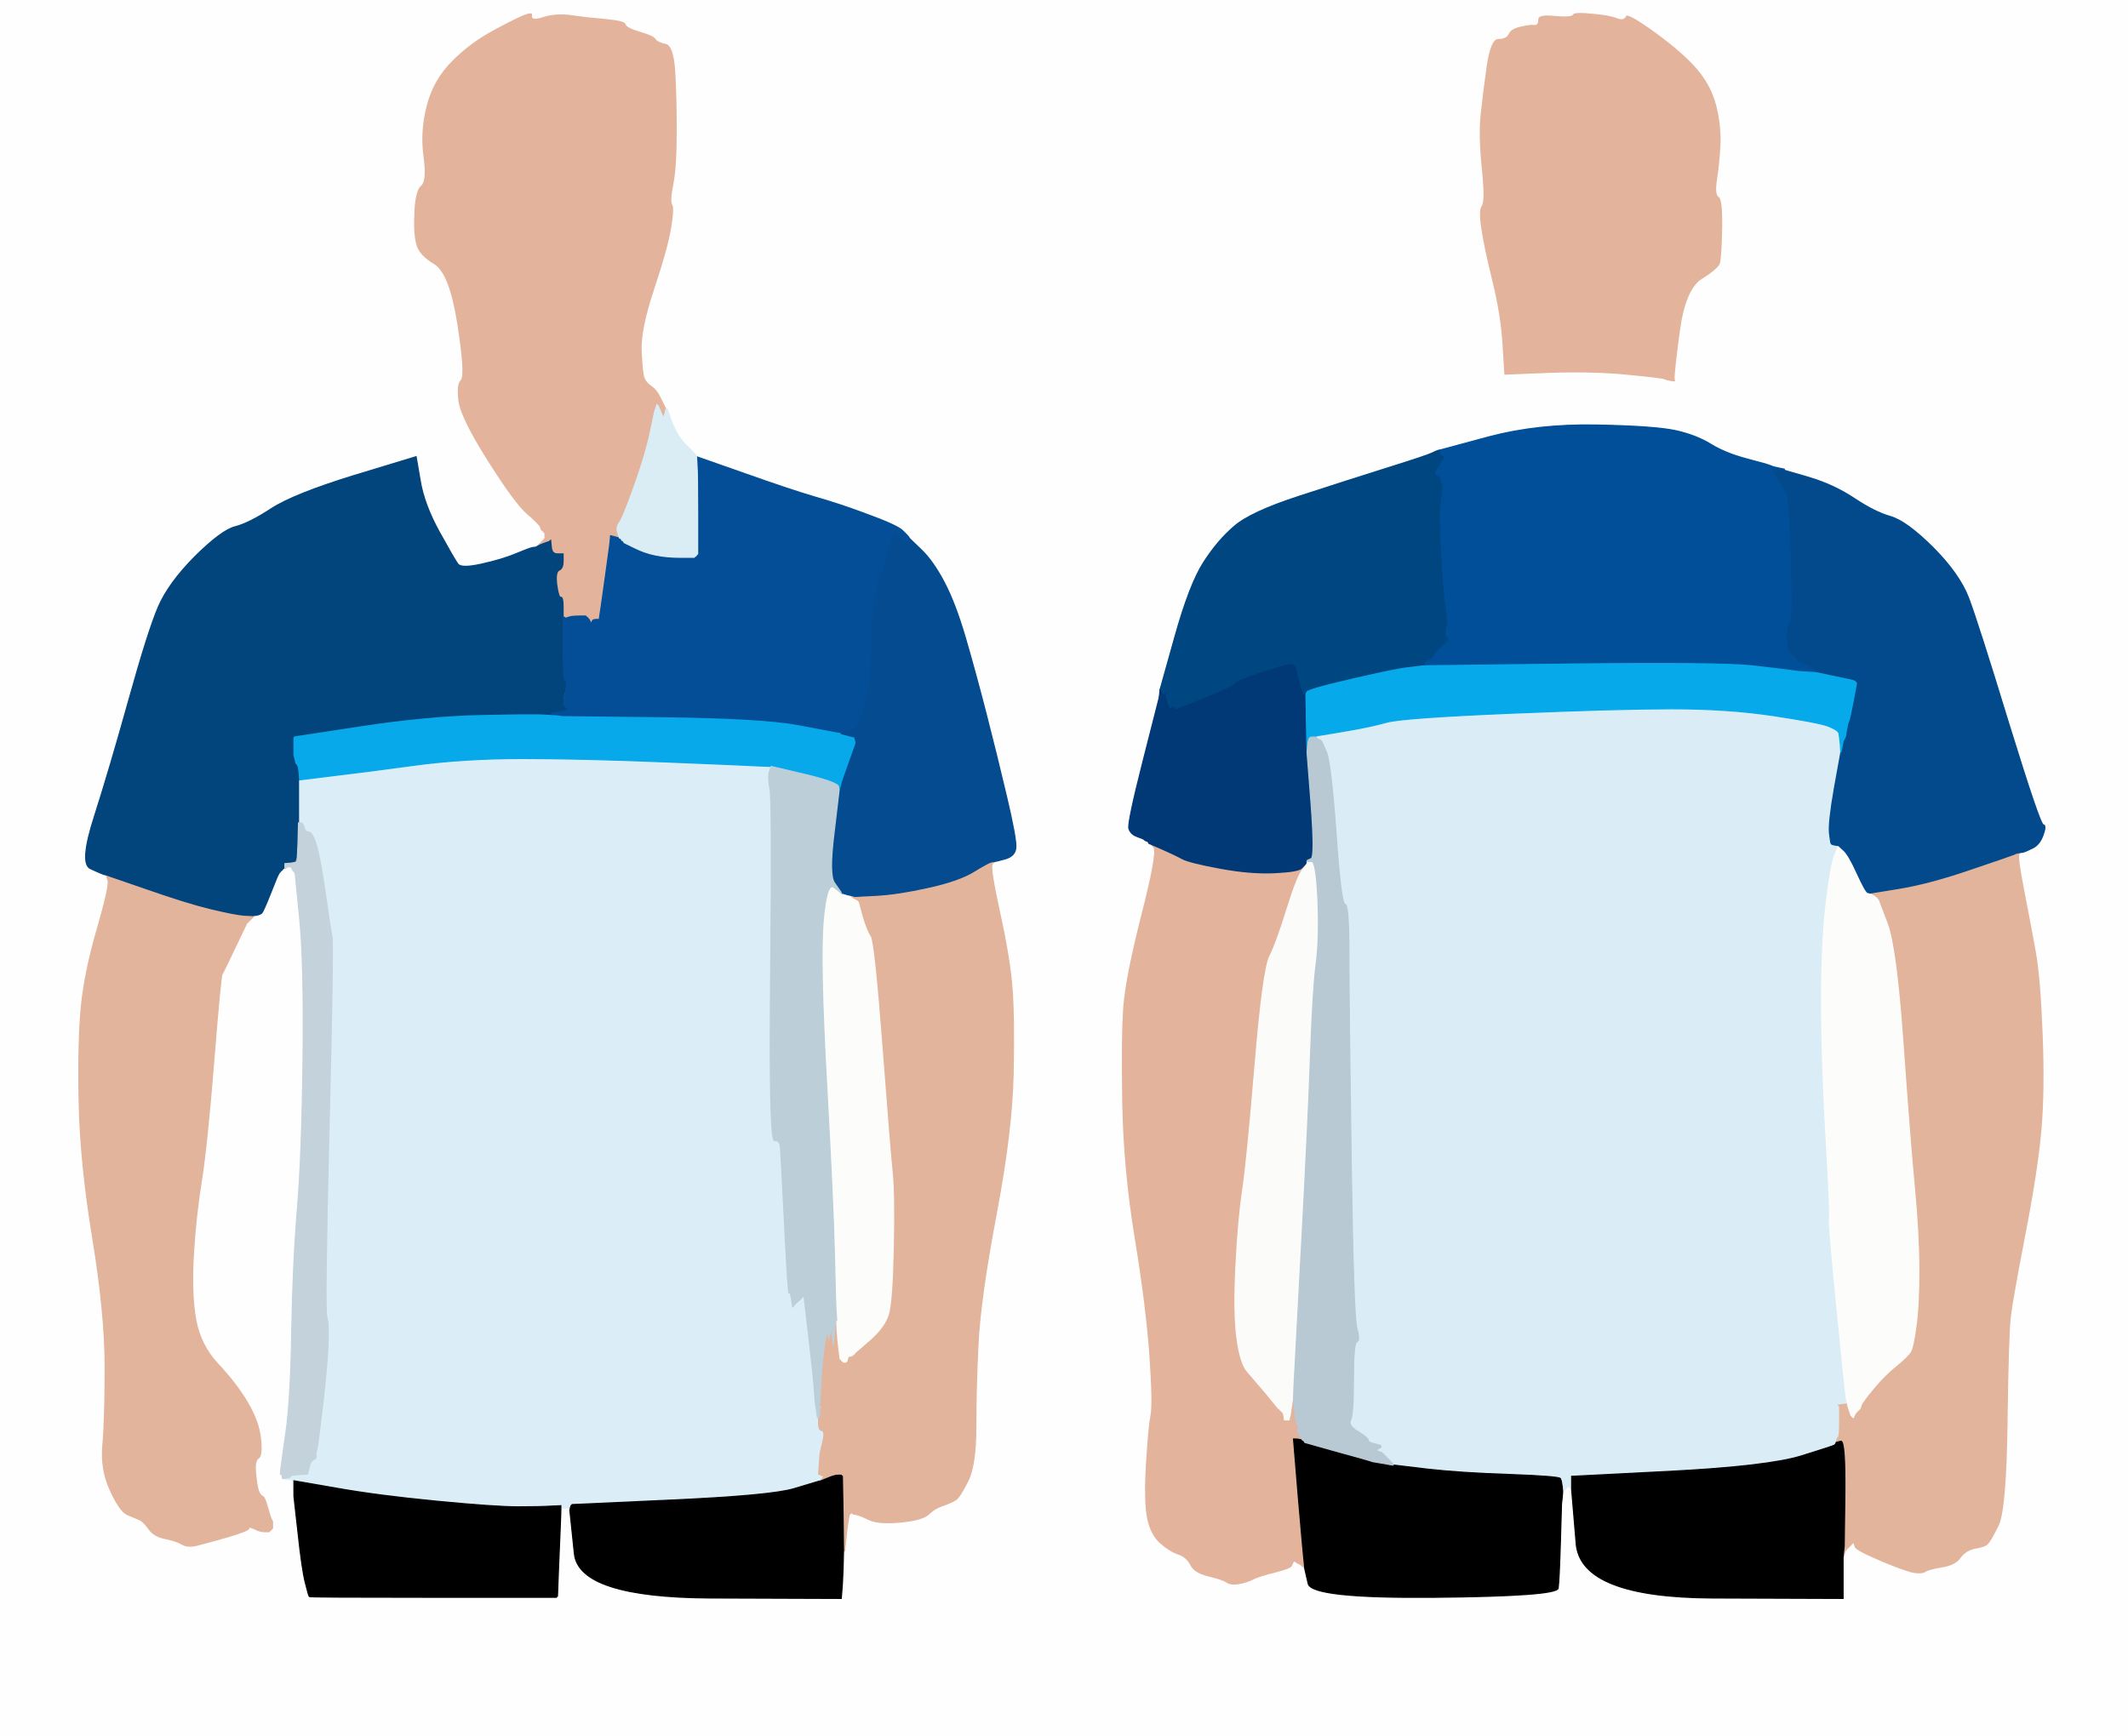
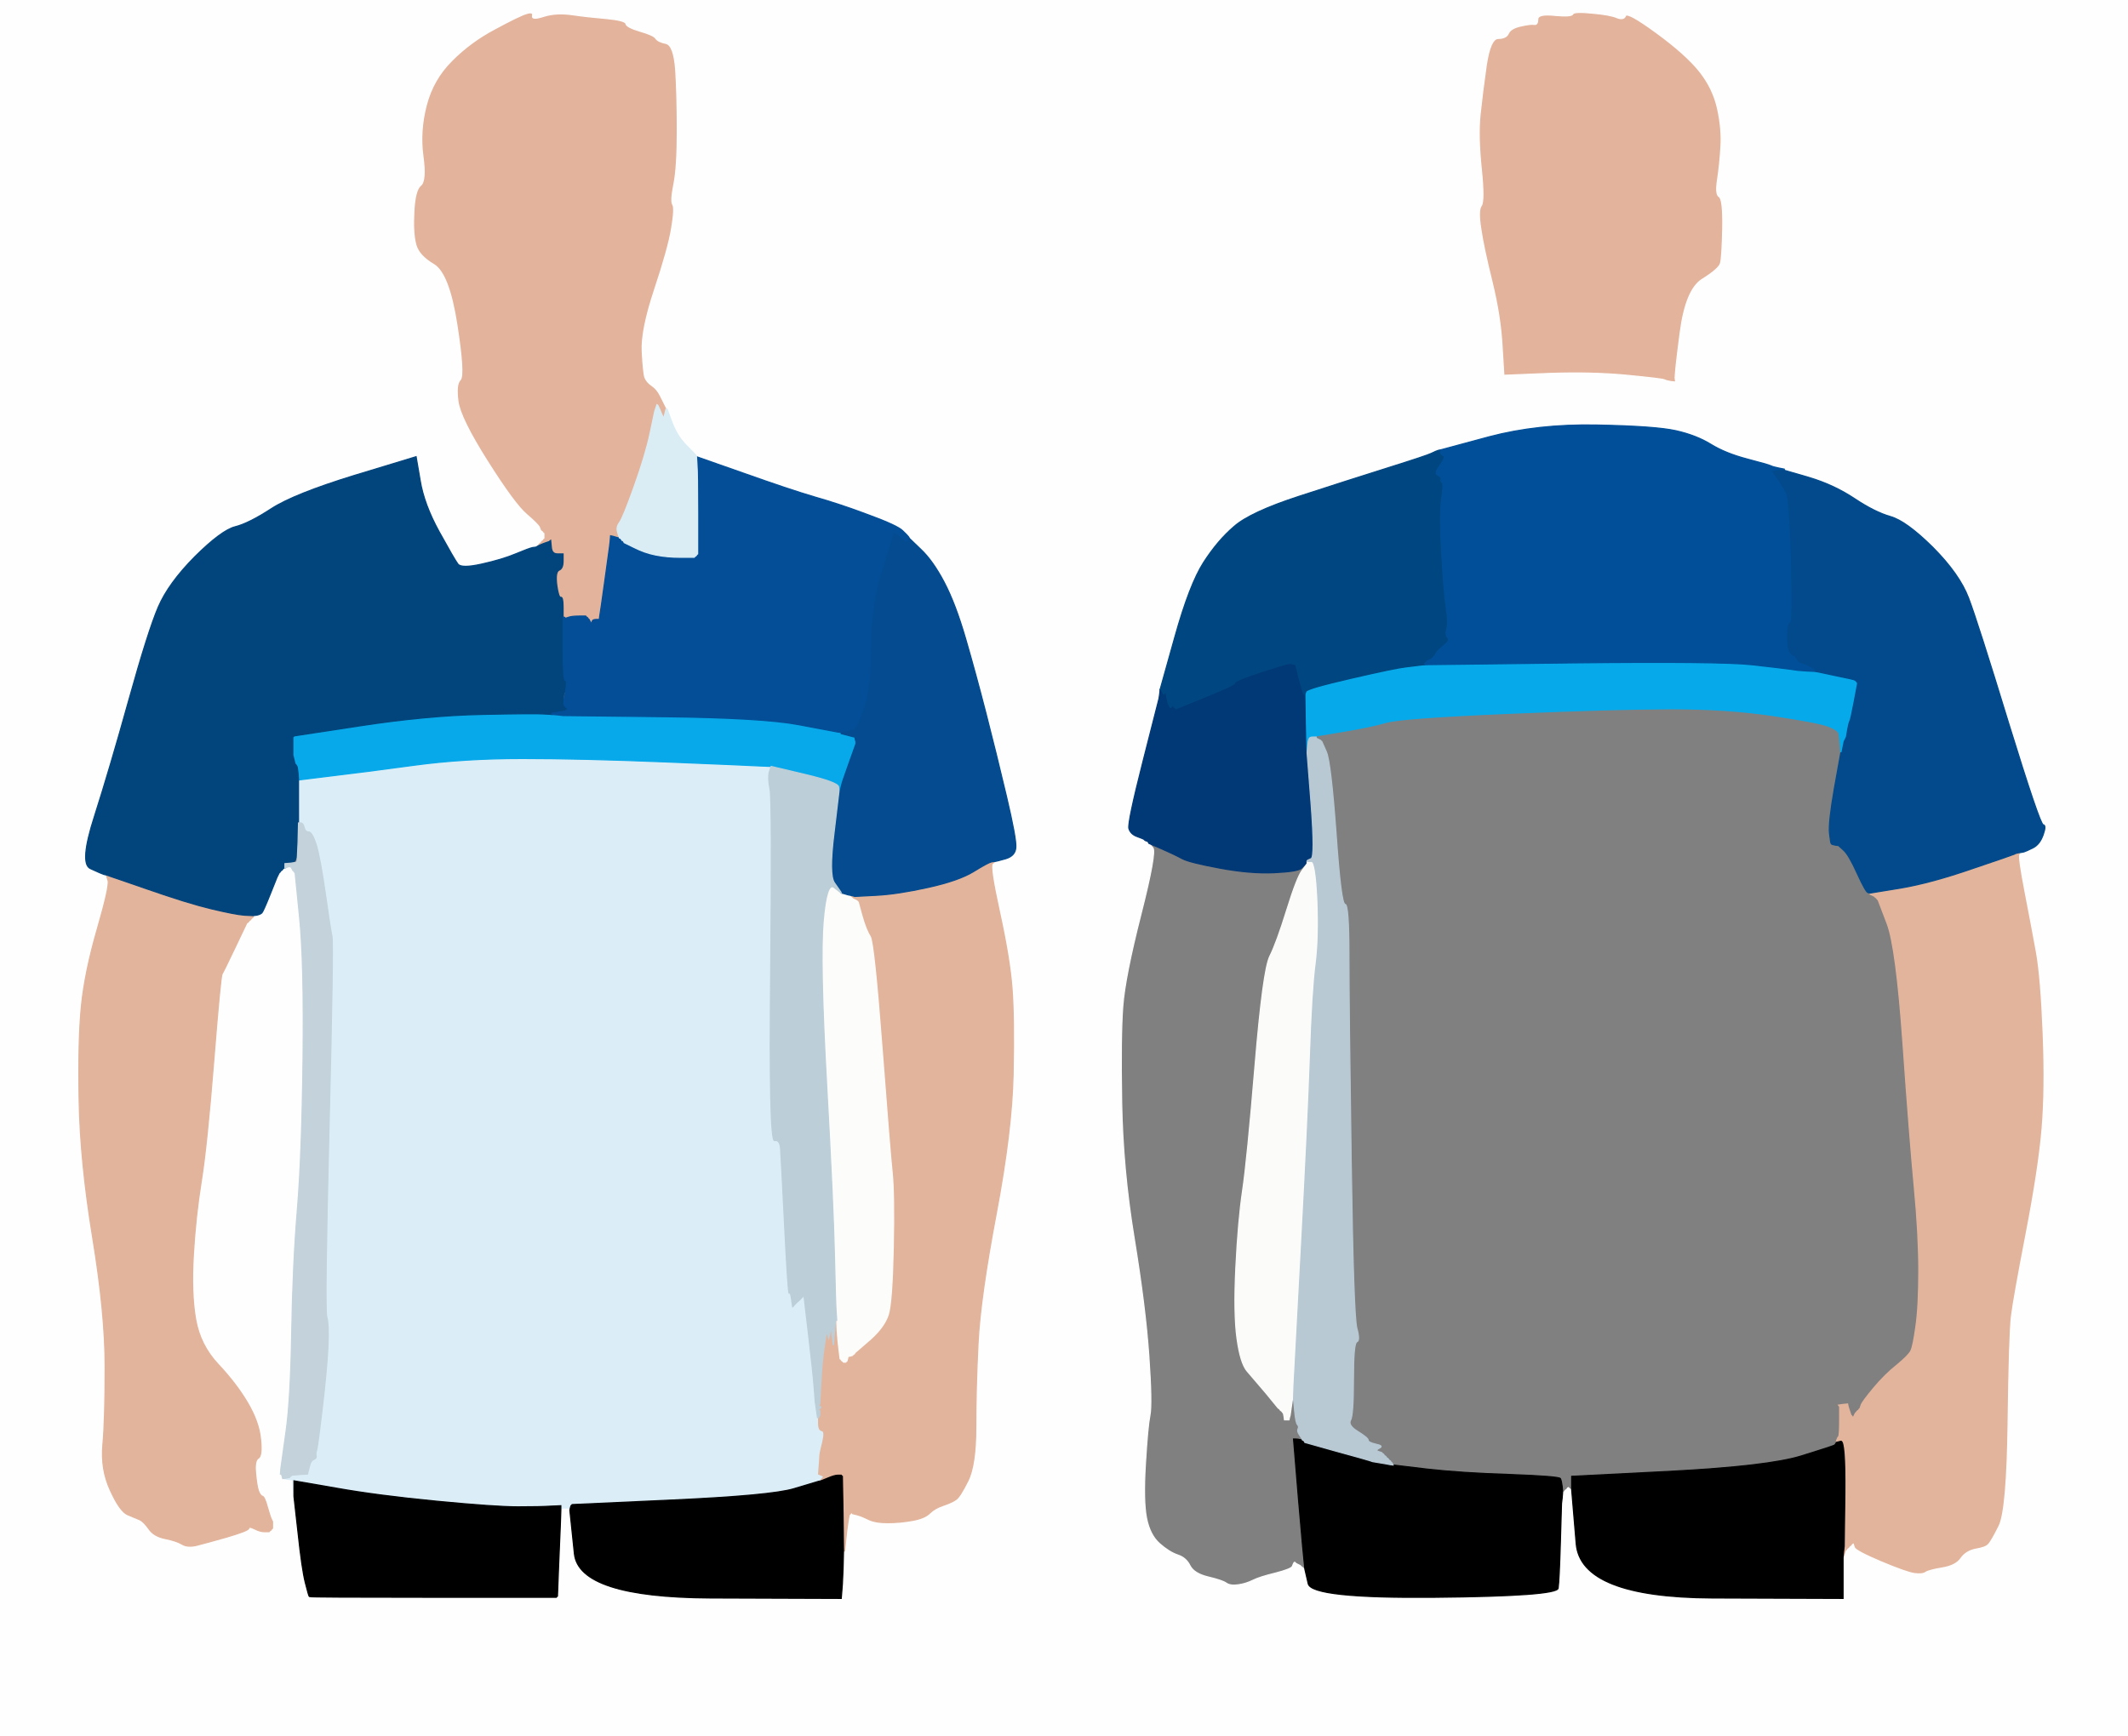
<svg xmlns="http://www.w3.org/2000/svg" width="941" height="768">
  <rect width="100%" height="100%" fill="#808080" stroke="none" />
  <g stroke-width=".5" fill-rule="evenodd">
-     <path d="m813.8 329.5l0.2 3.5-2.8 15.5q-2.7 15.5-2.2 20t0.8 4.7q0.2 0.3 1.7 0.6l1.5 0.2-1.8 4.5q-1.7 4.5-3.7 21.5t-2 43 2 60.5 1.5 35.5 3 36.5 4 39.5l0.5 4 0.3 1 0.2 1-2 0.2-2 0.3 0.2 0.3 0.3 0.2v6.5q0 6.5-0.5 7t-0.8 1.5l-0.2 1-0.2 0.5q-0.3 0.5-0.6 0.7-0.2 0.3-14.7 4.8t-58 6.8l-43.5 2.2v6l-0.5-0.2-0.5-0.3-0.2-0.3-0.3-0.2-0.3 0.2-0.2 0.3-0.2 0.3-0.3 0.2-0.3 0.2-0.2 0.3-0.2 0.3-0.3 0.2h-0.5l-0.2-2.5q-0.3-2.5-0.8-3.5t-22.2-1.8q-21.8-0.7-36.8-2.4l-15-1.8-0.2-0.5-0.3-0.5-0.3-0.2-0.2-0.3-0.2-0.3-0.3-0.2-0.3-0.2-0.2-0.3-0.2-0.3-0.3-0.2-0.3-0.2-0.2-0.3-0.2-0.3-0.3-0.2-0.3-0.2-0.2-0.3-0.2-0.3-0.3-0.2-0.3-0.2-0.2-0.3-1.5-0.5q-1.5-0.5 0.5-1.5t-1.5-1.7q-3.5-0.8-3.5-1.8t-4.5-3.8q-4.5-2.7-3.3-5 1.3-2.2 1.3-18.2t1.5-16.5 0-6-2.5-74-1-91-1.7-22.5q-1.8 0-4-31.5-2.3-31.5-4.3-36l-2-4.5-0.3-0.2-0.2-0.3-1-0.5-1-0.5v-1l12-2q12-2 19-4t54.5-4 72-2 44.5 3 24.5 4.7q4.5 1.8 4.7 3.3 0.3 1.5 0.6 5z" stroke="#daedf7" fill="#daedf7" />
    <g stroke="#e3b39c" fill="#e3b39c">
      <path d="m294 179l0.5 1 0.3 0.5 0.2 0.5h-0.5l-0.5 2-0.5 2-0.5-1q-0.5-1-1.2-2.8l-0.8-1.7-0.2-0.3-0.3-0.2-0.5 1.5-0.5 1.5-2 9.5q-2 9.5-7 23.5t-6.5 16-1.2 3.8q0.2 1.7 1.2 2.2l1 0.5 0.2 0.3 0.3 0.2 0.3 1 0.2 1-1-0.2q-1-0.3-2-1.3l-1-1-1-0.3-1-0.2-0.2 2.5-0.3 2.5-2 14.5q-2 14.5-2.3 16l-0.2 1.5h-1.5q-1.5 0-1.7 1l-0.3 1-0.5-1-0.5-1-0.3-0.2-0.2-0.3-0.2-0.3-0.3-0.2-0.3-0.2-0.2-0.3h-3q-3 0-4.5 0.5l-1.5 0.5-0.2-0.3-0.3-0.2h-0.5v-4.5q0-4.5-1-4.3-1 0.3-1.8-5.4-0.7-5.8 1-6.6 1.8-0.7 1.8-4v-3.2h-2.5q-2.5 0-2.7-3l-0.3-3-0.3 0.2-0.2 0.3-1.5 0.5q-1.5 0.5-3 1.2l-1.5 0.8 0.2-0.5 0.3-0.5 0.3-0.2 0.2-0.3 0.2-0.3 0.3-0.2 0.3-0.2 0.2-0.3 0.2-0.3 0.3-0.2 0.3-0.2 0.2-0.3 0.2-0.3 0.3-0.2v-2l-0.3-0.2-0.2-0.3-0.2-0.3-0.3-0.2-0.3-0.2-0.2-0.3-0.5-1.3q-0.5-1.2-5.7-5.7-5.3-4.5-17.3-23.5t-13-26.5 1-9.5-1.5-24.5-10.2-26.5q-6.8-4-8-9-1.3-5-0.8-14.5t3-11.5 1-13 1.5-22.5 11.3-19.7q8.2-8.3 19-14 10.7-5.8 14-6.8 3.2-1 2.7 1t5 0.2q5.5-1.7 12.5-0.7t15.2 1.7q8.3 0.8 8.6 2.3 0.2 1.5 6.2 3.3 6 1.7 7 3.2t4.5 2.2q3.5 0.8 4.3 11.8 0.7 11 0.7 27t-1.5 23.5-0.5 9-0.5 10.5-7.5 27-5.5 27.5 1.2 11.5q0.8 2 3 3.5 2.3 1.5 3.8 4.5t2 4z" />
      <path d="m740.8 167.5l0.2 1.5-2-0.2q-2-0.3-3-0.8t-16.5-2-35-0.8l-19.5 0.8-0.8-13q-0.7-13-4.4-28.2-3.8-15.3-5-23.6-1.3-8.2 0.2-10.2t0-16.5-0.5-24 2.7-21.5q1.8-12 5.3-12t4.5-2.2q1-2.3 5.5-3.3t6-0.7q1.5 0.2 1.5-2.3t7.5-1.7q7.5 0.7 8-0.6 0.5-1.2 8.5-0.4 8 0.7 11 2 3 1.2 3.8-0.8 0.7-2 13.7 7.5t19 17 8 16.5 1.5 17-1.5 14.5 0.7 7.5q1.8 1 1.6 14-0.3 13-1 15.5-0.8 2.5-8 7-7.3 4.5-9.8 23.5t-2.2 20.5z" />
    </g>
    <path d="m892.5 377.2l1.5-0.2-0.8 1q-0.7 1 2.3 16.5t5 26.5 3 36-0.5 42.5-7 46-6.5 36.5-1.5 47-4 46-4.8 8.2q-1.2 1.3-5.4 2-4.3 0.8-6.6 4-2.2 3.3-8.2 4.3t-7.5 2-5 0.5-14.7-5.2q-11.3-4.8-11.8-6.3l-0.5-1.5-0.3 0.2-0.2 0.3-0.2 0.3-0.3 0.2-0.3 0.2-0.2 0.3-0.2 0.3-0.3 0.2-0.3 0.2-0.2 0.3-0.2 0.3-0.3 0.2-0.5 1.5-0.5 1.5h-0.5l0.2-2.5 0.3-2.5 0.3-23.5q0.2-23.5-1.8-23l-2 0.5 0.2-1q0.3-1 0.8-1.5t0.5-7v-6.5l-0.3-0.2-0.2-0.3 2-0.3 2-0.2 0.2 1 0.3 1 0.5 1.5 0.5 1.5 0.3 0.2 0.2 0.3 0.2 0.3 0.3 0.2 0.5-1 0.5-1 0.3-0.2 0.2-0.3 0.2-0.3 0.3-0.2 0.3-0.2 0.2-0.3 0.2-0.3 0.3-0.2 0.5-1.5q0.5-1.5 5.5-7.5t10.3-10.2q5.2-4.3 6.2-6.3t2.2-10.7q1.3-8.8 1.3-24.8t-2-37-5-63.5-7-53l-4-10.5-0.3-0.2-0.2-0.3-0.2-0.3-0.3-0.2-0.3-0.2-0.2-0.3-1-0.5-1-0.5v-0.5l13.5-2.2q13.5-2.3 31.7-8.6 18.3-6.2 18.6-6.4 0.2-0.3 1.7-0.6z" stroke="#e3b49c" fill="#e3b49c" />
-     <path d="m507 373v-1l9.5 4.8q9.5 4.7 23 7.2t24 2 12-2 2-1.8l0.5-0.2-2.2 3q-2.3 3-6.8 17.5t-7.5 20.5-6.5 48-5.5 55.5-3 34 0.5 31.5 4.5 14.5 8.3 9.7q5.2 6.3 5.4 6.6l0.3 0.2 0.3 0.2 0.2 0.3 0.2 0.3 0.3 0.2 0.3 0.2 0.2 0.3 0.2 0.3 0.3 0.2 0.3 1.5 0.2 1.5h2l0.2-1 0.3-1 0.5-3.5 0.5-3.5h0.5l0.5 5.2q0.5 5.3 1.3 6 0.7 0.8 0.2 1.8t1.2 2.5q1.8 1.5 1.8 2.5v1l-1-0.2q-1-0.3-2.5-0.8l-1.5-0.5 2.2 26.7q2.3 26.8 2.6 28.8l0.2 2-0.5-0.2q-0.5-0.3-0.7-0.6l-0.3-0.2-0.3-0.2-0.2-0.3-1-0.5-1-0.5-0.2-0.3-0.3-0.2-0.3 0.2q-0.2 0.3-0.7 1.6-0.5 1.2-7.5 3-7 1.7-10 3.2t-6.5 2-5.3-0.8q-1.7-1.2-8-2.7-6.2-1.5-8-5-1.7-3.5-5.4-4.7-3.8-1.3-8-5-4.3-3.8-5.8-11.3t-0.5-24 2-21.5-0.5-26.5-6.5-52-5.5-60 0.5-42.5 8-40.5 4.7-29q-2.2-1.5-2.2-2.5z" stroke="#e3b39c" fill="#e3b39c" />
    <path d="m336 338.8l5 0.2-0.8 2.5q-0.7 2.5 0.3 7.5t0.3 80.5q-0.8 75.5 1.7 75t2.7 4q0.3 4.5 1.8 34.5t2 29 1 2.5l0.5 3.5 0.3-0.2 0.2-0.3 0.2-0.3q0.3-0.2 1-1 0.8-0.7 1.6-1.4l0.7-0.8 0.3-0.2 0.2-0.3 0.2-0.3 0.3-0.2 2 17q2 17 2.5 23.5l0.5 6.5 0.5 3.5 0.5 3.5h0.5v2.8q0 2.7 1.5 3 1.5 0.2 0.3 5.2-1.3 5-1.3 6.5t-0.3 4.5l-0.2 3 1.2 0.5q1.3 0.5 1 0.7l-0.2 0.3-0.2 0.3-0.3 0.2-0.3 0.5-0.2 0.5-1 0.2q-1 0.3-11 3.3t-54 5l-44 2-0.2 0.3-0.3 0.2-0.3 1-0.2 1-0.5-0.2-0.5-0.3h-2l-0.5 0.3-0.5 0.2v-2l-4.5 0.2q-4.5 0.3-14.5 0.3t-36-2.5-44.5-5.8l-18.5-3.2v7h-0.5l-0.3-3.5-0.2-3.5h-5v-3h0.5l0.3 0.2 0.2 0.3 0.2 0.3 0.3 0.2 0.3 0.2 0.2 0.3h2l0.2-0.3 0.3-0.2 0.3-0.2 0.2-0.3 3.5-0.3 3.5-0.2 0.2-1q0.3-1 0.8-3t1.8-2.5q1.2-0.5 1-2-0.3-1.5-1-2-0.8-0.5-0.8-1.5t1.2-0.5q1.3 0.5 3.3-16.5t2.5-27-0.5-13.5 1-84 1.3-84.3q-0.8-3.7-3-19.4-2.3-15.8-4-21.3-1.8-5.5-3.3-5.5t-2.5-1.5l-1-1.5-0.2-0.5q-0.3-0.5-0.6-0.5h-0.2v-19l14.5-1.8q14.5-1.7 36.5-4.7t48-3 63 1.5 42 1.8z" stroke="#dbedf7" fill="#dbedf7" />
    <path d="m0 384v-384h941v768h-941v-384zm294-205l0.5 1 0.3 0.5 0.2 0.5 2.2 6q2.3 6 6.3 10t4.3 4.5l0.2 0.5 20.5 7.2q20.5 7.3 31.7 10.6 11.3 3.2 24 8 12.8 4.7 15 7 2.3 2.2 2.6 2.7l0.2 0.5 5.2 5q5.3 5 10.3 14.5t9.5 25 9 33 9 36.5 4.2 22.8q-0.2 3.7-4.4 5-4.3 1.2-4.6 1.2h-0.2l-1.2 1q-1.3 1 3.2 21.5t5.5 33.5 0.5 38-7.5 62-8 57-1 37-3.5 24-5.2 8.2q-1.8 1.3-5.6 2.6-3.7 1.2-6 3.4-2.2 2.3-7.7 3.3t-11 1-8.5-1.5-5-2l-2-0.5-0.2-0.3-0.3-0.2-0.3 0.2-0.2 0.3-0.2 0.3-0.3 0.2-0.5 3q-0.5 3-1 8l-0.5 5h-0.5l-0.2 8q-0.3 8-0.6 10.5l-0.2 2.5-58-0.2q-58-0.3-60-19.6l-2-19.2-0.5-0.2-0.5-0.3h-2l-0.5 0.3-0.5 0.2-0.2 6q-0.3 6-0.8 19l-0.5 13-0.3 0.2-0.2 0.3h-54.5q-54.5 0-54.7-0.3-0.3-0.2-1.8-6.2t-3.2-22l-1.8-16h-0.5l-0.3-3.5-0.2-3.5-2-0.2q-2-0.3-2-0.6v-0.2h-0.2q-0.3 0-0.6-1l-0.2-1 0.2-2.5q0.3-2.5 2.3-16.5t2.5-44 2.5-54 2.5-66.5-1.5-62.5l-2-20-0.3-0.2-0.2-0.3-0.2-0.3-0.3-0.2-0.3-1-0.2-1h-2v0.5l-0.5 0.3-0.5 0.2h-0.5l-0.3 0.2-0.2 0.3-0.2 0.3-0.3 0.2-0.3 0.2-0.2 0.3-0.2 0.3-0.3 0.2-0.5 1-0.5 1-3 7.5q-3 7.5-3.7 8.3-0.8 0.7-2.3 1l-1.5 0.2v0.5l-0.2 0.3-0.3 0.2-0.3 0.2-0.2 0.3-0.2 0.3-0.3 0.2-0.3 0.2-0.2 0.3-0.2 0.3-0.3 0.2-0.3 0.2-0.2 0.3-5 10.5q-5 10.5-5.8 11.8-0.7 1.2-3.7 38.7t-5.5 53-3.5 32.5 1 28.5 10 20 13 17 5.7 16q0.8 7.5-1 8.5-1.7 1-1.2 6.5t1.2 7.7q0.8 2.3 1.8 2.6 1 0.2 2.2 4.7 1.3 4.5 1.8 5.5l0.5 1v3l-0.3 0.2-0.2 0.3-0.2 0.3-0.3 0.2-0.3 0.2-0.2 0.3h-2q-2 0-4.5-1.3-2.5-1.2-2.5-0.2t-9.5 3.8q-9.5 2.7-13.5 3.7t-6.5-0.5-7.5-2.5-7.2-4.3q-2.3-3.2-4-4-1.8-0.7-5.3-2.2t-7.7-10.8q-4.3-9.2-3.3-20.2t1-34.5-5.5-57-6-60.5 1-42 7-34 4.8-21.5l-0.8-2.5-1-0.2q-1-0.3-6-2.6-5-2.2 1.8-23.2 6.7-21 15.2-51.5t13-41 16.2-22.3q11.8-11.7 17.8-13.2t16-8 37-14.8l27-8.2 1.8 10.5q1.7 10.5 8.4 22.7 6.8 12.3 8.3 14.3t10.5 0 15-4.5 7.5-2.8l1.5-0.2 0.2-0.5 0.3-0.5 0.3-0.2 0.2-0.3 0.2-0.3 0.3-0.2 0.3-0.2 0.2-0.3 0.2-0.3 0.3-0.2 0.3-0.2 0.2-0.3 0.2-0.3 0.3-0.2v-2l-0.3-0.2-0.2-0.3-0.2-0.3-0.3-0.2-0.3-0.2-0.2-0.3-0.5-1.3q-0.5-1.2-5.7-5.7-5.3-4.5-17.3-23.5t-13-26.5 1-9.5-1.5-24.5-10.2-26.5q-6.8-4-8-9-1.3-5-0.8-14.5t3-11.5 1-13 1.5-22.5 11.3-19.7q8.2-8.3 19-14 10.7-5.8 14-6.8 3.2-1 2.7 1t5 0.2q5.5-1.7 12.5-0.7t15.2 1.7q8.3 0.8 8.6 2.3 0.2 1.5 6.2 3.3 6 1.7 7 3.2t4.5 2.2q3.5 0.8 4.3 11.8 0.7 11 0.7 27t-1.5 23.5-0.5 9-0.5 10.5-7.5 27-5.5 27.5 1.2 11.5q0.8 2 3 3.5 2.3 1.5 3.8 4.5t2 4zm446.8-11.5l0.2 1.5-2-0.2q-2-0.3-3-0.8t-16.5-2-35-0.8l-19.5 0.8-0.8-13q-0.7-13-4.4-28.2-3.8-15.3-5-23.6-1.3-8.2 0.2-10.2t0-16.5-0.5-24 2.7-21.5q1.8-12 5.3-12t4.5-2.2q1-2.3 5.5-3.3t6-0.7q1.5 0.2 1.5-2.3t7.5-1.7q7.5 0.7 8-0.6 0.5-1.2 8.5-0.4 8 0.7 11 2 3 1.2 3.8-0.8 0.7-2 13.7 7.5t19 17 8 16.5 1.5 17-1.5 14.5 0.7 7.5q1.8 1 1.6 14-0.3 13-1 15.5-0.8 2.5-8 7-7.3 4.5-9.8 23.5t-2.2 20.5zm45.7 39.5l2.5 0.5v0.5l11 3.2q11 3.3 20 9.3t16 8 18.8 13.7q11.7 11.8 15.7 22.3t17.7 55.3q13.8 44.7 15.3 45 1.5 0.2 0 4.4-1.5 4.3-4.5 5.8t-4 1.8l-1 0.2-0.8 1q-0.7 1 2.3 16.5t5 26.5 3 36-0.5 42.5-7 46-6.5 36.5-1.5 47-4 46-4.8 8.2q-1.2 1.3-5.4 2-4.3 0.8-6.6 4-2.2 3.3-8.2 4.3t-7.5 2-5 0.5-14.7-5.2q-11.3-4.8-11.8-6.3l-0.5-1.5-0.3 0.2-0.2 0.3-0.2 0.3-0.3 0.2-0.3 0.2-0.2 0.3-0.2 0.3-0.3 0.2-0.3 0.2-0.2 0.3-0.2 0.3-0.3 0.2-0.5 1.5-0.5 1.5h-0.5v18l-58-0.2q-58-0.3-60-24l-2-23.8-0.5-0.2-0.5-0.3-0.2-0.3-0.3-0.2-0.3 0.2-0.2 0.3-0.2 0.3-0.3 0.2-0.3 0.2-0.2 0.3-0.2 0.3-0.3 0.2h-0.5l-0.2 2.5-0.3 2.5-0.5 17q-0.5 17-1 20.5t-54.8 4q-54.2 0.5-55.7-6l-1.5-6.5-0.5-0.2q-0.5-0.3-0.7-0.6l-0.3-0.2-0.3-0.2-0.2-0.3-1-0.5-1-0.5-0.2-0.3-0.3-0.2-0.3 0.2q-0.2 0.3-0.7 1.6-0.5 1.2-7.5 3-7 1.7-10 3.2t-6.5 2-5.3-0.8q-1.7-1.2-8-2.7-6.2-1.5-8-5-1.7-3.5-5.4-4.7-3.8-1.3-8-5-4.3-3.8-5.8-11.3t-0.5-24 2-21.5-0.5-26.5-6.5-52-5.5-60 0.5-42.5 8-40.5 5.3-29.5l-1.8-2-0.5-0.2q-0.5-0.3-0.5-0.6v-0.2l-0.5-0.2q-0.5-0.3-0.7-0.6-0.3-0.2-3-1.2-2.8-1-3.6-3.5-0.7-2.5 6.3-30l7-27.5 0.3-2 0.2-2 6.5-23.2q6.5-23.3 12.7-33 6.3-9.8 13.6-16 7.2-6.3 28.7-13.3t39-12.5 19.5-6.5 3-1.3l1-0.2 21.5-5.8q21.5-5.7 47.5-5.2t35 2.5 15.5 6 16 6.5 10.5 3 3.5 1z" stroke="#fefefe" fill="#fefefe" />
    <g stroke="#e3b49c" fill="#e3b49c">
      <path d="m438.5 381.2l1.5-0.2-1.2 1q-1.3 1 3.2 21.5t5.5 33.5 0.5 38-7.5 62-8 57-1 37-3.5 24-5.2 8.2q-1.8 1.3-5.6 2.6-3.7 1.2-6 3.4-2.2 2.3-7.7 3.3t-11 1-8.5-1.5-5-2l-2-0.5-0.2-0.3-0.3-0.2-0.3 0.2-0.2 0.3-0.2 0.3-0.3 0.2-0.5 3q-0.5 3-1 8l-0.5 5h-0.5l-0.2-16.5-0.3-16.5-0.3-0.2-0.2-0.3h-1.5q-1.5 0-4.5 1.3l-3 1.2 0.2-0.5 0.3-0.5 0.3-0.2 0.2-0.3 0.2-0.3q0.3-0.2-1-0.7l-1.2-0.5 0.2-3q0.3-3 0.3-4.5t1.3-6.5q1.2-5-0.3-5.2-1.5-0.3-1.5-3v-2.8l0.2-0.5 0.3-0.5v-2l-0.3-0.2-0.2-0.3 0.2-0.3 0.3-0.2 0.3-0.2 0.2-0.3-0.2-0.3-0.3-0.2-0.3-0.2-0.2-0.3 0.2-0.3 0.3-0.2 0.5-9.5q0.5-9.5 1.5-16l1-6.5 0.5 1.5 0.5 1.5 0.5-2.5 0.5-2.5 0.5 4 0.5 4 0.5-5.5 0.5-5.5h0.5l0.2 4.5q0.3 4.5 0.8 8.5l0.5 4 0.3 0.2 0.2 0.3 0.2 0.3 0.3 0.2 0.3 0.2 0.2 0.3h1l0.2-0.3 0.3-0.2 0.3-1 0.2-1 1-0.2 1-0.3 0.2-0.3 0.3-0.2 0.3-0.2 0.2-0.3 0.2-0.3q0.3-0.2 6.6-5.7 6.2-5.5 8-11 1.7-5.5 2.2-29.5t-0.5-33.5-4.5-55.5-5.2-48.8q-1.8-2.7-3.6-9l-1.7-6.2-0.3-0.2-0.2-0.3-1-0.5-1-0.5-0.2-0.3-0.3-0.2-0.3-0.2-0.2-0.3v-0.5l1 0.2 1 0.3 9.5-0.5q9.5-0.5 23-3.5t20-7 8-4.3z" />
      <path d="m47.8 389.5l-0.8-2.5 18 6.2q18 6.3 28.5 8.8t14.5 2.8l4 0.2v0.5l-0.2 0.3-0.3 0.2-0.3 0.2-0.2 0.3-0.2 0.3-0.3 0.2-0.3 0.2-0.2 0.3-0.2 0.3-0.3 0.2-0.3 0.2-0.2 0.3-5 10.5q-5 10.5-5.8 11.8-0.7 1.2-3.7 38.7t-5.5 53-3.5 32.5 1 28.5 10 20 13 17 5.7 16q0.8 7.5-1 8.5-1.7 1-1.2 6.5t1.2 7.7q0.8 2.3 1.8 2.6 1 0.2 2.2 4.7 1.3 4.5 1.8 5.5l0.5 1v3l-0.3 0.2-0.2 0.3-0.2 0.3-0.3 0.2-0.3 0.2-0.2 0.3h-2q-2 0-4.5-1.3-2.5-1.2-2.5-0.2t-9.5 3.8q-9.5 2.7-13.5 3.7t-6.5-0.5-7.5-2.5-7.2-4.3q-2.3-3.2-4-4-1.8-0.7-5.3-2.2t-7.7-10.8q-4.3-9.2-3.3-20.2t1-34.5-5.5-57-6-60.5 1-42 7-34 4.8-21.5z" />
    </g>
    <path d="m240.5 315.8l3.5 0.2 2.5 0.2 2.5 0.3 44 0.5q44 0.5 60 3.5t17.5 3.3l1.5 0.2v0.5l2 0.5q2 0.5 3 0.8l1 0.2 0.2 1 0.3 1v1l-2.5 7q-2.5 7-3 8.5l-0.5 1.5-0.5 2-0.5 2h-0.5l-0.2-2q-0.3-2-15-5.5l-14.8-3.5-5-0.2q-5-0.3-42-1.8t-63-1.5-48 3-36.5 4.7l-14.5 1.8-0.2-3q-0.3-3-0.6-3.2l-0.2-0.3-0.2-0.3-0.3-0.2-0.5-2-0.5-2v-8l0.3-0.2 0.2-0.3 29.5-4.5q29.5-4.5 53.5-5t27.5-0.2z" stroke="#07a9ea" fill="#07a9ea" />
    <path d="m791.5 296l3.5 0.5 4 0.3 4 0.2 8.5 1.8q8.5 1.7 8.7 2l0.3 0.2 0.3 0.2 0.2 0.3 0.2 0.3 0.3 0.2-1.5 8q-1.5 8-2 9t-1 4l-0.5 3-0.5 1-0.5 1-0.5 2.5-0.5 2.5h-0.5l-0.2-3.5q-0.3-3.5-0.6-5-0.2-1.5-4.7-3.3-4.5-1.7-24.5-4.7t-44.5-3-72 2-54.5 4-19 4l-12 2v0.5h-1.5q-1.5 0-1.7 1l-0.3 1-0.3 2.5-0.2 2.5h-0.5l-0.3-13-0.2-13 0.5-1.2q0.5-1.3 20-5.8t24-5 6.5-0.8l2-0.2 65.5-0.8q65.5-0.7 79 0.8t17 2z" stroke="#06aaeb" fill="#06aaeb" />
    <path d="m570 293.5h1l1 0.3 1 0.2 1.2 5q1.3 5 1.8 6.5l0.5 1.5h0.5l0.2 13 0.3 13h0.5l1.8 23q1.7 23 0 23.8-1.8 0.7-1.8 1v1.2l-0.5 0.2q-0.5 0.3-2 1.8t-12 2-24-2-16.7-4.2q-3.3-1.8-9-4.3l-5.8-2.5-0.2-0.5q-0.3-0.5-0.6-0.5h-0.2l-0.5-0.2q-0.5-0.3-0.7-0.6-0.3-0.2-3-1.2-2.8-1-3.6-3.5-0.7-2.5 6.3-30l7-27.5 0.3-2 0.2-2h0.5l0.5 1 0.5 1 0.3-0.2 0.2-0.3 0.2-0.3 0.3-0.2 0.5 2.5 0.5 2.5 0.5 1 0.5 1 0.3-0.2 0.2-0.3 0.2-0.3 0.3-0.2 0.3 0.2 0.2 0.3 0.2 0.3 0.3 0.2 0.3 0.2 0.2 0.3 13-5.3q13-5.2 13-6.2t11.5-4.8q11.5-3.7 12.5-3.7z" stroke="#013876" fill="#013876" />
-     <path d="m811.2 378.5l1.8-4.5 2.2 2q2.3 2 6 10.2 3.8 8.3 4.8 8.6l1 0.2v0.5l1 0.5 1 0.5 0.2 0.3 0.3 0.2 0.3 0.2 0.2 0.3 0.2 0.3 0.3 0.2 4 10.5q4 10.5 7 53t5 63.5 2 37-1.3 24.8q-1.2 8.7-2.2 10.7t-6.2 6.3q-5.3 4.2-10.3 10.2t-5.5 7.5l-0.5 1.5-0.3 0.2-0.2 0.3-0.2 0.3-0.3 0.2-0.3 0.2-0.2 0.3-0.2 0.3-0.3 0.2-0.5 1-0.5 1-0.3-0.2-0.2-0.3-0.2-0.3-0.3-0.2-0.5-1.5-0.5-1.5-0.3-1-0.2-1-0.2-1-0.3-1-0.5-4q-0.5-4-4-39.5t-3-36.5-1.5-35.5-2-60.5 2-43 3.7-21.5z" stroke="#fcfdfb" fill="#fcfdfb" />
    <path d="m815.8 660.5l-0.3 23.5-0.3 2.5-0.2 2.5v18l-58-0.2q-58-0.3-60-24l-2-23.8v-6l43.5-2.2q43.5-2.3 58-6.8t14.7-4.8q0.3-0.2 0.6-0.7l0.2-0.5 2-0.5q2-0.5 1.8 23z" stroke="#000" />
    <path d="m574.2 663.2l-2.2-26.7h1q1 0 2 0.3l1 0.2v0.2q0 0.3 0.5 0.6l0.5 0.2 13.5 3.8q13.5 3.7 15 4.2l1.5 0.5 3 0.5 3 0.5 1.5 0.3 1.5 0.2 15 1.8q15 1.7 36.8 2.4 21.7 0.8 22.2 1.8t0.8 3.5l0.2 2.5-0.2 2.5-0.3 2.5-0.5 17q-0.5 17-1 20.5t-54.8 4q-54.2 0.5-55.7-6l-1.5-6.5-0.2-2q-0.3-2-2.6-28.8z" stroke="#000001" fill="#000001" />
    <path d="m636 199.2l1-0.2v1q0 1 1.2 1.5 1.3 0.5-1.4 4.3-2.8 3.7-1 4.4 1.7 0.8 1.4 1.8-0.2 1 0.6 1.5 0.7 0.5-0.3 7t0 24 2 24 0.3 9.5q-0.8 3 0.4 4 1.3 1-1.7 3.5t-3.5 3.5l-0.5 1-0.3 0.2-0.2 0.3-0.2 0.3-0.3 0.2-0.3 0.2-0.2 0.3-1 0.5-1 0.5-0.2 0.3-0.3 0.2-0.3 0.2-0.2 0.3v0.5l-2 0.2q-2 0.3-6.5 0.8t-24 5-20 5.8l-0.5 1.2h-0.5l-0.5-1.5q-0.5-1.5-1.8-6.5l-1.2-5-1-0.2-1-0.3h-1q-1 0-12.5 3.7-11.5 3.8-11.5 4.8t-13 6.2l-13 5.3-0.2-0.3-0.3-0.2-0.3-0.2-0.2-0.3-0.2-0.3-0.3-0.2-0.3 0.2-0.2 0.3-0.2 0.3-0.3 0.2-0.5-1-0.5-1-0.5-2.5-0.5-2.5-0.3 0.2-0.2 0.3-0.2 0.3-0.3 0.2-0.5-1-0.5-1h-0.5l6.5-23.2q6.5-23.3 12.7-33 6.3-9.8 13.6-16 7.2-6.3 28.7-13.3t39-12.5 19.5-6.5 3-1.3z" stroke="#004680" fill="#004680" />
    <path d="m368.8 392.5l3.2 2.5 1 0.2q1 0.3 2 0.6l1 0.2v0.5l0.2 0.3 0.3 0.2 0.3 0.2 0.2 0.3 1 0.5 1 0.5 0.2 0.3 0.3 0.2 1.7 6.2q1.8 6.3 3.6 9 1.7 2.8 5.2 48.8t4.5 55.5 0.5 33.5-2.2 29.5q-1.8 5.5-8 11-6.3 5.5-6.6 5.7l-0.2 0.3-0.2 0.3-0.3 0.2-0.3 0.2-0.2 0.3-1 0.3-1 0.2-0.2 1-0.3 1-0.3 0.2-0.2 0.3h-1l-0.2-0.3-0.3-0.2-0.3-0.2-0.2-0.3-0.2-0.3-0.3-0.2-0.5-4q-0.5-4-0.8-8.5l-0.2-4.5-0.2-3q-0.3-3-0.8-25.5t-3.5-76.5-1.5-71.5 4.8-15z" stroke="#fcfcfa" fill="#fcfcfa" />
    <path d="m157 210.2l27-8.2 1.8 10.5q1.7 10.5 8.4 22.7 6.8 12.3 8.3 14.3t10.5 0 15-4.5 7.5-2.8l1.5-0.2 1.5-0.8q1.5-0.7 3-1.2l1.5-0.5 0.2-0.3 0.3-0.2 0.3 3q0.2 3 2.7 3h2.5v3.2q0 3.3-1.8 4-1.7 0.8-1 6.6 0.8 5.7 1.8 5.4 1-0.2 1 4.3v18.5q0 14 1 14t1 1.8q0 1.7 0.5 2.2t-1 0.8q-1.5 0.2-1.3 3.2 0.3 3 0.6 3.2 0.2 0.3 0.4 0.6l0.3 0.2 0.3 0.2 0.2 0.3-0.2 0.3-0.3 0.2-0.3 0.2-0.2 0.3-3 0.5-3 0.5v0.5l-3.5-0.2q-3.5-0.3-27.5 0.2t-53.5 5l-29.5 4.5-0.2 0.3-0.3 0.2v8l0.5 2 0.5 2 0.3 0.2 0.2 0.3 0.2 0.3q0.3 0.2 0.6 3.2l0.2 3v19.2q0 0.3 0.5 0.6l0.5 0.2-0.8 8q-0.7 8-3 8.8-2.2 0.7-2.2 1v0.2h-0.2q-0.3 0-0.6 0.5l-0.2 0.5h-0.5l-0.3 0.2-0.2 0.3-0.2 0.3-0.3 0.2-0.3 0.2-0.2 0.3-0.2 0.3-0.3 0.2-0.5 1-0.5 1-3 7.5q-3 7.5-3.7 8.3-0.8 0.7-2.3 1l-1.5 0.2-4-0.2q-4-0.3-14.5-2.8t-28.5-8.8l-18-6.2-1-0.2q-1-0.3-6-2.6-5-2.2 1.8-23.2 6.7-21 15.2-51.5t13-41 16.2-22.3q11.8-11.7 17.8-13.2t16-8 37-14.8z" stroke="#02447c" fill="#02447c" />
    <path d="m786.5 207l2.5 0.5v0.5l-2.5 0.2-2.5 0.3 2.2 3.3q2.3 3.2 3.8 6.2t2.2 30q0.8 27-0.4 27.5-1.3 0.5-1.3 5.5t0.7 6.8q0.8 1.7 1.8 2 1 0.2 1.5 1.4 0.5 1.3 2 1.8l1.5 0.5 1 0.5 1 0.5 1 0.5 1 0.5 0.2 0.3 0.3 0.2 0.3 0.5 0.2 0.5-4-0.2-4-0.3-3.5-0.5q-3.5-0.5-17-2t-79-0.8l-65.5 0.8v-0.5l0.2-0.3 0.3-0.2 0.3-0.2 0.2-0.3 1-0.5 1-0.5 0.2-0.3 0.3-0.2 0.3-0.2 0.2-0.3 0.2-0.3 0.3-0.2 0.5-1q0.5-1 3.5-3.5t1.7-3.5q-1.2-1-0.4-4 0.7-3-0.3-9.5t-2-24 0-24 0.3-7q-0.8-0.5-0.6-1.5 0.3-1-1.4-1.8-1.8-0.7 1-4.4 2.7-3.8 1.4-4.3-1.2-0.5-1.2-1.5v-1l21.5-5.8q21.5-5.7 47.5-5.2t35 2.5 15.5 6 16 6.5 10.5 3 3.5 1z" stroke="#004f98" fill="#004f98" />
    <path d="m578 381.5v-0.5h2q2 0 2.8 17 0.7 17-0.8 28.5t-2.5 40.5-4 84.5-3.3 61.5l-0.2 6h-0.5l-0.5 3.5-0.5 3.5-0.3 1-0.2 1h-2l-0.2-1.5-0.3-1.5-0.3-0.2-0.2-0.3-0.2-0.3-0.3-0.2-0.3-0.2-0.2-0.3-0.2-0.3-0.3-0.2-0.3-0.2q-0.2-0.3-5.4-6.6-5.3-6.2-8.3-9.7t-4.5-14.5-0.5-31.5 3-34 5.5-55.5 6.5-48 7.5-20.5 6.8-17.5l2.2-3v-0.5z" stroke="#fbfcfa" fill="#fbfcfa" />
    <path d="m786.2 211.8l-2.2-3.3 2.5-0.3 2.5-0.2 11 3.2q11 3.3 20 9.3t16 8 18.8 13.7q11.7 11.8 15.7 22.3t17.7 55.3q13.8 44.7 15.3 45 1.5 0.2 0 4.4-1.5 4.3-4.5 5.8t-4 1.8l-1 0.2-1.5 0.2q-1.5 0.3-1.7 0.6-0.3 0.2-18.6 6.4-18.2 6.3-31.7 8.6l-13.5 2.2-1-0.2q-1-0.3-4.8-8.6-3.7-8.2-6-10.2l-2.2-2-1.5-0.2q-1.5-0.3-1.7-0.6-0.3-0.2-0.8-4.7t2.2-20l2.8-15.5h0.5l0.5-2.5 0.5-2.5 0.5-1 0.5-1 0.5-3q0.5-3 1-4t2-9l1.5-8-0.3-0.2-0.2-0.3-0.2-0.3-0.3-0.2-0.3-0.2q-0.2-0.3-8.7-2l-8.5-1.8-0.2-0.5-0.3-0.5-0.3-0.2-0.2-0.3-1-0.5-1-0.5-1-0.5-1-0.5-1.5-0.5q-1.5-0.5-2-1.8-0.5-1.2-1.5-1.4-1-0.3-1.8-2-0.7-1.8-0.7-6.8t1.3-5.5q1.2-0.5 0.4-27.5-0.7-27-2.2-30t-3.8-6.2z" stroke="#024a8b" fill="#024a8b" />
    <path d="m370.5 652.5h1.5l0.2 0.3 0.3 0.2 0.3 16.5 0.2 16.5-0.2 8q-0.3 8-0.6 10.5l-0.2 2.5-58-0.2q-58-0.3-60-19.6l-2-19.2 0.2-1 0.3-1 0.3-0.2 0.2-0.3 44-2q44-2 54-5t11-3.3l1-0.2 3-1.2q3-1.3 4.5-1.3z" stroke="#000001" fill="#000001" />
    <path d="m308.2 205.5l-0.2-3.5 20.5 7.2q20.5 7.3 31.7 10.6 11.3 3.2 24 8 12.8 4.7 15 7 2.3 2.2 2.6 2.7l0.2 0.5v2l-1-0.2-1-0.3-0.2-0.3q-0.3-0.2-2.3-1.7l-2-1.5-5 16q-5 16-5 34t-3 27-4.7 9.8q-1.8 0.7-3.8 1l-2 0.2-1.5-0.2q-1.5-0.3-17.5-3.3t-60-3.5l-44-0.5-2.5-0.3-2.5-0.2v-0.5l3-0.5 3-0.5 0.2-0.3 0.3-0.2 0.3-0.2 0.2-0.3-0.2-0.3-0.3-0.2-0.3-0.2q-0.2-0.3-0.7-0.8t0.5-5.8q1-5.2 0-5.2t-1-14v-14h0.5l0.3 0.2 0.2 0.3 1.5-0.5q1.5-0.5 4.5-0.5h3l0.2 0.3 0.3 0.2 0.3 0.2 0.2 0.3 0.2 0.3 0.3 0.2 0.5 1 0.5 1 0.3-1q0.2-1 1.7-1h1.5l0.2-1.5q0.3-1.5 2.3-16l2-14.5 0.3-2.5 0.2-2.5 1 0.2 1 0.3 1 0.3 1 0.2v0.5l0.5 0.3 0.5 0.2v0.2q0 0.3 0.5 0.6l0.5 0.2 4.5 2.2q4.5 2.3 9.5 3.3t11 1h6l0.2-0.3 0.3-0.2 0.3-0.2 0.2-0.3 0.2-0.3 0.3-0.2v-18q0-18-0.3-21.5zm-57 99.7q0.3-0.2 0.6 0 0.2 0.3-0.3 0.3t-0.3-0.3z" stroke="#034e97" fill="#034e97" />
    <path d="m290 180.5l0.5-1.5 0.3 0.2 0.2 0.3 0.8 1.7q0.7 1.8 1.2 2.8l0.5 1 0.5-2 0.5-2h0.5l2.2 6q2.3 6 6.3 10t4.3 4.5l0.2 0.5 0.2 3.5q0.3 3.5 0.3 21.5v18l-0.3 0.2-0.2 0.3-0.2 0.3-0.3 0.2-0.3 0.2-0.2 0.3h-6q-6 0-11-1t-9.5-3.3l-4.5-2.2-0.2-0.5q-0.3-0.5-0.6-0.5h-0.2l-0.2-0.5q-0.3-0.5-0.6-0.5h-0.2l-0.2-0.5q-0.3-0.5-0.8-2.5t1-4 6.5-16 7-23.5l2-9.5 0.5-1.5z" stroke="#daedf5" fill="#daedf5" />
    <path d="m130 658.5v-3.5l18.5 3.2q18.5 3.3 44.5 5.8t36 2.5 14.5-0.3l4.5-0.2v2l-0.2 6q-0.3 6-0.8 19l-0.5 13-0.3 0.2-0.2 0.3h-54.5q-54.5 0-54.7-0.3-0.3-0.2-1.8-6.2t-3.2-22l-1.8-16v-3.5z" stroke="#000001" fill="#000001" />
    <path d="m580.5 326h1.5v0.5l1 0.5 1 0.5 0.2 0.3 0.3 0.2 2 4.5q2 4.5 4.3 36 2.2 31.5 4 31.5 1.7 0 1.7 22.5t1 91 2.5 74 0 6-1.5 16.5-1.3 18.2q-1.2 2.3 3.3 5 4.5 2.8 4.5 3.8t3.5 1.8q3.5 0.7 1.5 1.7t-0.5 1.5l1.5 0.5 0.2 0.3 0.3 0.2 0.3 0.2 0.2 0.3 0.2 0.3 0.3 0.2 0.3 0.2 0.2 0.3 0.2 0.3 0.3 0.2 0.3 0.2 0.2 0.3 0.2 0.3 0.3 0.2 0.3 0.2 0.2 0.3 0.2 0.3 0.3 0.2 0.3 0.5 0.2 0.5-1.5-0.2-1.5-0.3-3-0.5-3-0.5-1.5-0.5q-1.5-0.5-15-4.2l-13.5-3.8-0.2-0.5q-0.3-0.5-0.6-0.5h-0.2l-0.2-0.5q-0.3-0.5-1.3-2t-0.5-2.5-0.2-1.8q-0.8-0.7-1.3-6l-0.5-5.2 0.2-6q0.3-6 3.3-61.5t4-84.5 2.5-40.5 0.8-28.5q-0.8-17-2.8-17h-2v-0.2q0-0.3 1.8-1 1.7-0.8 0-23.8l-1.8-23 0.2-2.5 0.3-2.5 0.3-1q0.2-1 1.7-1z" stroke="#b8c9d4" fill="#b8c9d4" />
    <path d="m390.5 252l5-16 2 1.5q2 1.5 2.3 1.7l0.2 0.3 1 0.3 1 0.2v-2l5.2 5q5.3 5 10.3 14.5t9.5 25 9 33 9 36.5 4.2 22.8q-0.2 3.7-4.4 5-4.3 1.2-4.6 1.2h-0.2l-1.5 0.2q-1.5 0.3-8 4.3t-20 7-23 3.5l-9.5 0.5-1-0.3-1-0.2-1-0.2q-1-0.3-2-0.6l-1-0.2-0.2-0.5q-0.3-0.5-2.8-4t-0.2-22l2.2-18.5h0.5l0.5-2 0.5-2 0.5-1.5q0.5-1.5 3-8.5l2.5-7v-1l-0.3-1-0.2-1-1-0.2q-1-0.3-3-0.8l-2-0.5v-0.5l2-0.2q2-0.3 3.8-1 1.7-0.8 4.7-9.8t3-27 5-34z" stroke="#044b8f" fill="#044b8f" />
    <path d="m340.2 341.5l0.8-2.5 14.8 3.5q14.7 3.5 15 5.5l0.2 2-2.2 18.5q-2.3 18.5 0.2 22t2.8 4l0.2 0.5-3.2-2.5q-3.3-2.5-4.8 15t1.5 71.5 3.5 76.5 0.8 25.5l0.2 3h-0.5l-0.5 5.5-0.5 5.5-0.5-4-0.5-4-0.5 2.5-0.5 2.5-0.5-1.5-0.5-1.5-1 6.5q-1 6.5-1.5 16l-0.5 9.5-0.3 0.2-0.2 0.3 0.2 0.3 0.3 0.2 0.3 0.2 0.2 0.3-0.2 0.3-0.3 0.2-0.3 0.2-0.2 0.3 0.2 0.3 0.3 0.2v2l-0.3 0.5-0.2 0.5h-0.5l-0.5-3.5-0.5-3.5-0.5-6.5q-0.5-6.5-2.5-23.5l-2-17-0.3 0.2-0.2 0.3-0.2 0.3-0.3 0.2-0.7 0.8q-0.8 0.7-1.6 1.4-0.7 0.8-1 1l-0.2 0.3-0.2 0.3-0.3 0.2-0.5-3.5q-0.5-3.5-1-2.5t-2-29-1.8-34.5q-0.2-4.5-2.7-4t-1.7-75q0.7-75.5-0.3-80.5t-0.3-7.5z" stroke="#bcced8" fill="#bcced8" />
    <path d="m131.8 372.5l0.2-8.5h1q1 0 1.5 2t2 2 3.3 5.5q1.7 5.5 4 21.3 2.2 15.7 3 19.4 0.7 3.8-1.3 84.3t-1 84 0.5 13.5-2.5 27-2.5 18.5-0.2 2.5q0.2 1-1 1.5-1.3 0.5-1.8 2.5t-0.8 3l-0.2 1-3.5 0.2-3.5 0.3-0.2 0.3-0.3 0.2-0.3 0.2-0.2 0.3-1.5 0.3-1.5 0.2-0.2-1-0.3-1h-0.5l0.2-2.5q0.3-2.5 2.3-16.5t2.5-44 2.5-54 2.5-66.5-1.5-62.5l-2-20-0.3-0.2-0.2-0.3-0.2-0.3-0.3-0.2-0.5-1q-0.5-1-1.8-0.5l-1.2 0.5v-2l2.5-0.2q2.5-0.3 2.7-0.6 0.3-0.2 0.6-8.7z" stroke="#c3d2db" fill="#c3d2db" />
  </g>
</svg>